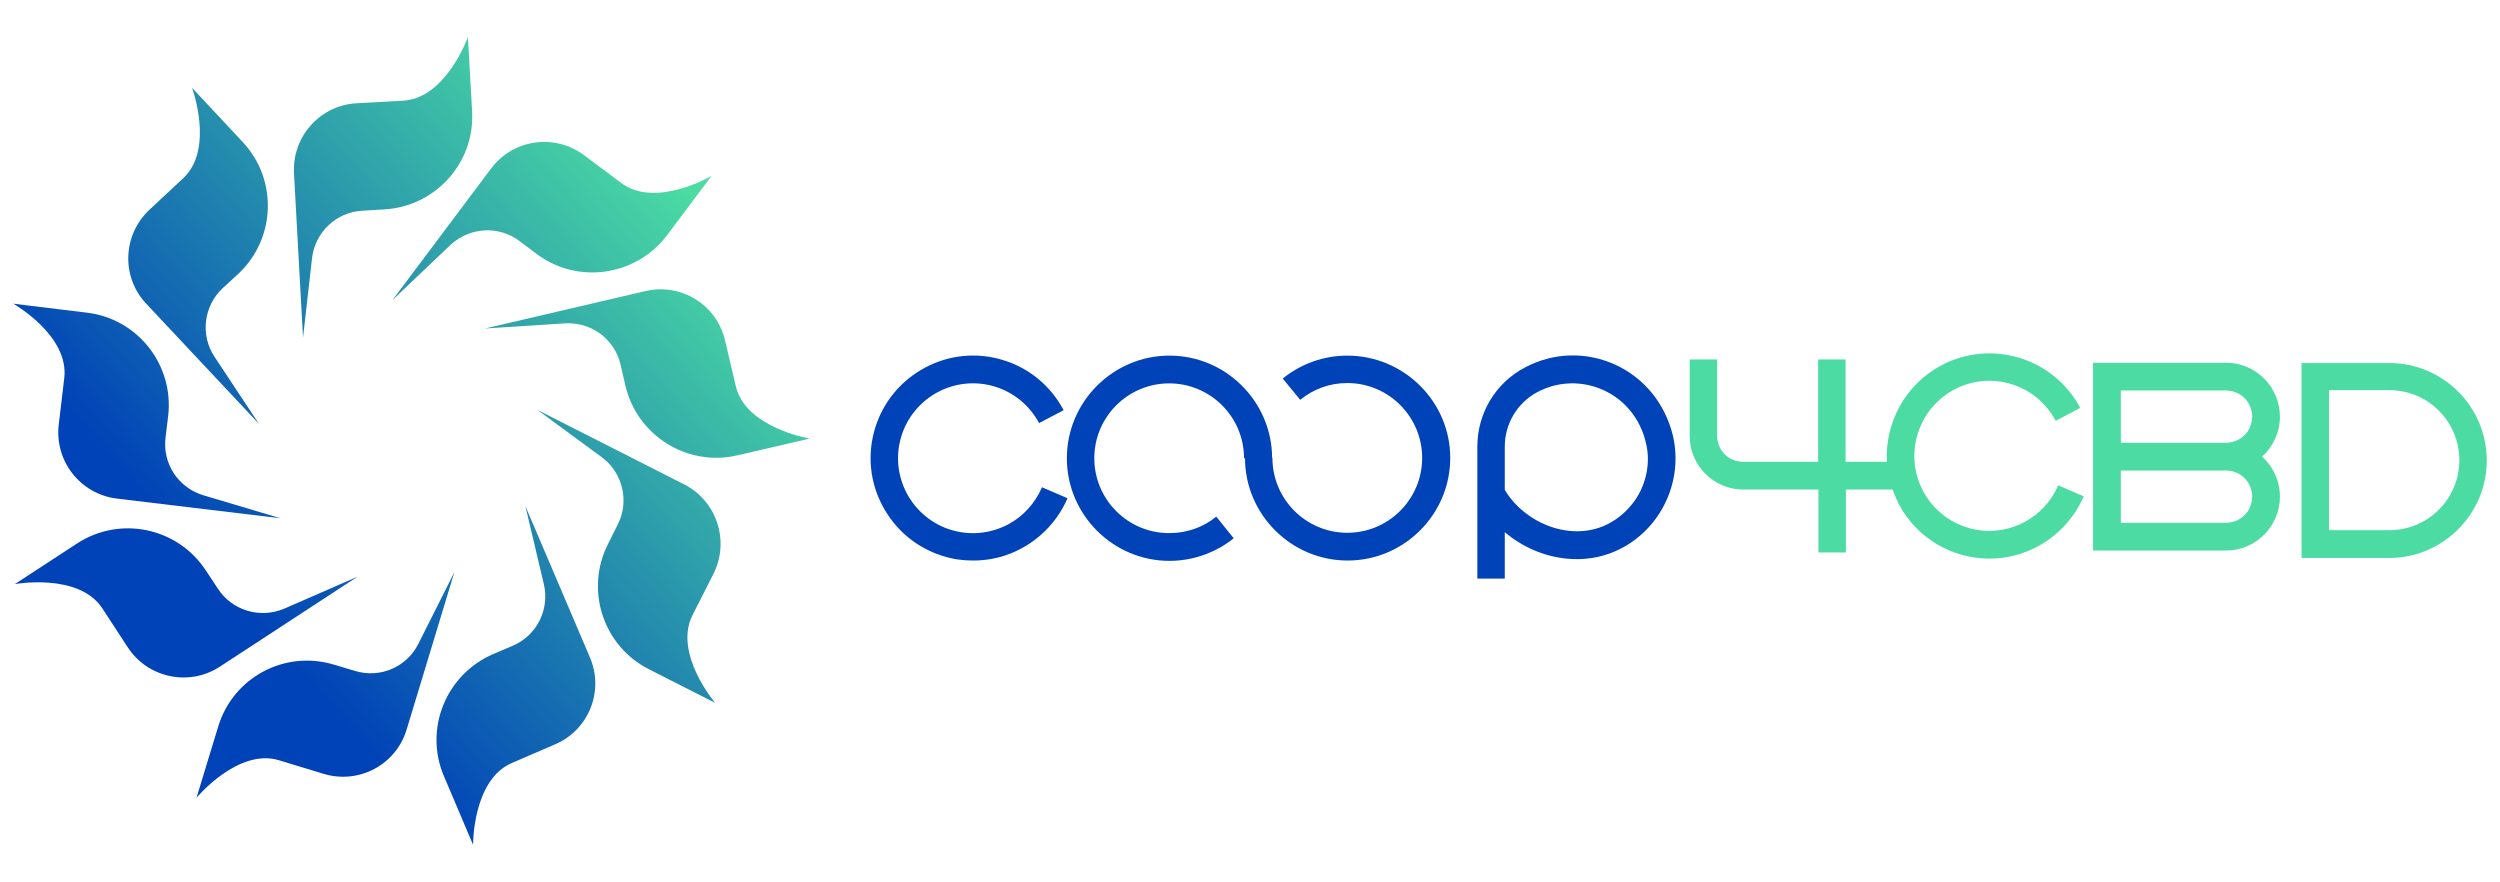
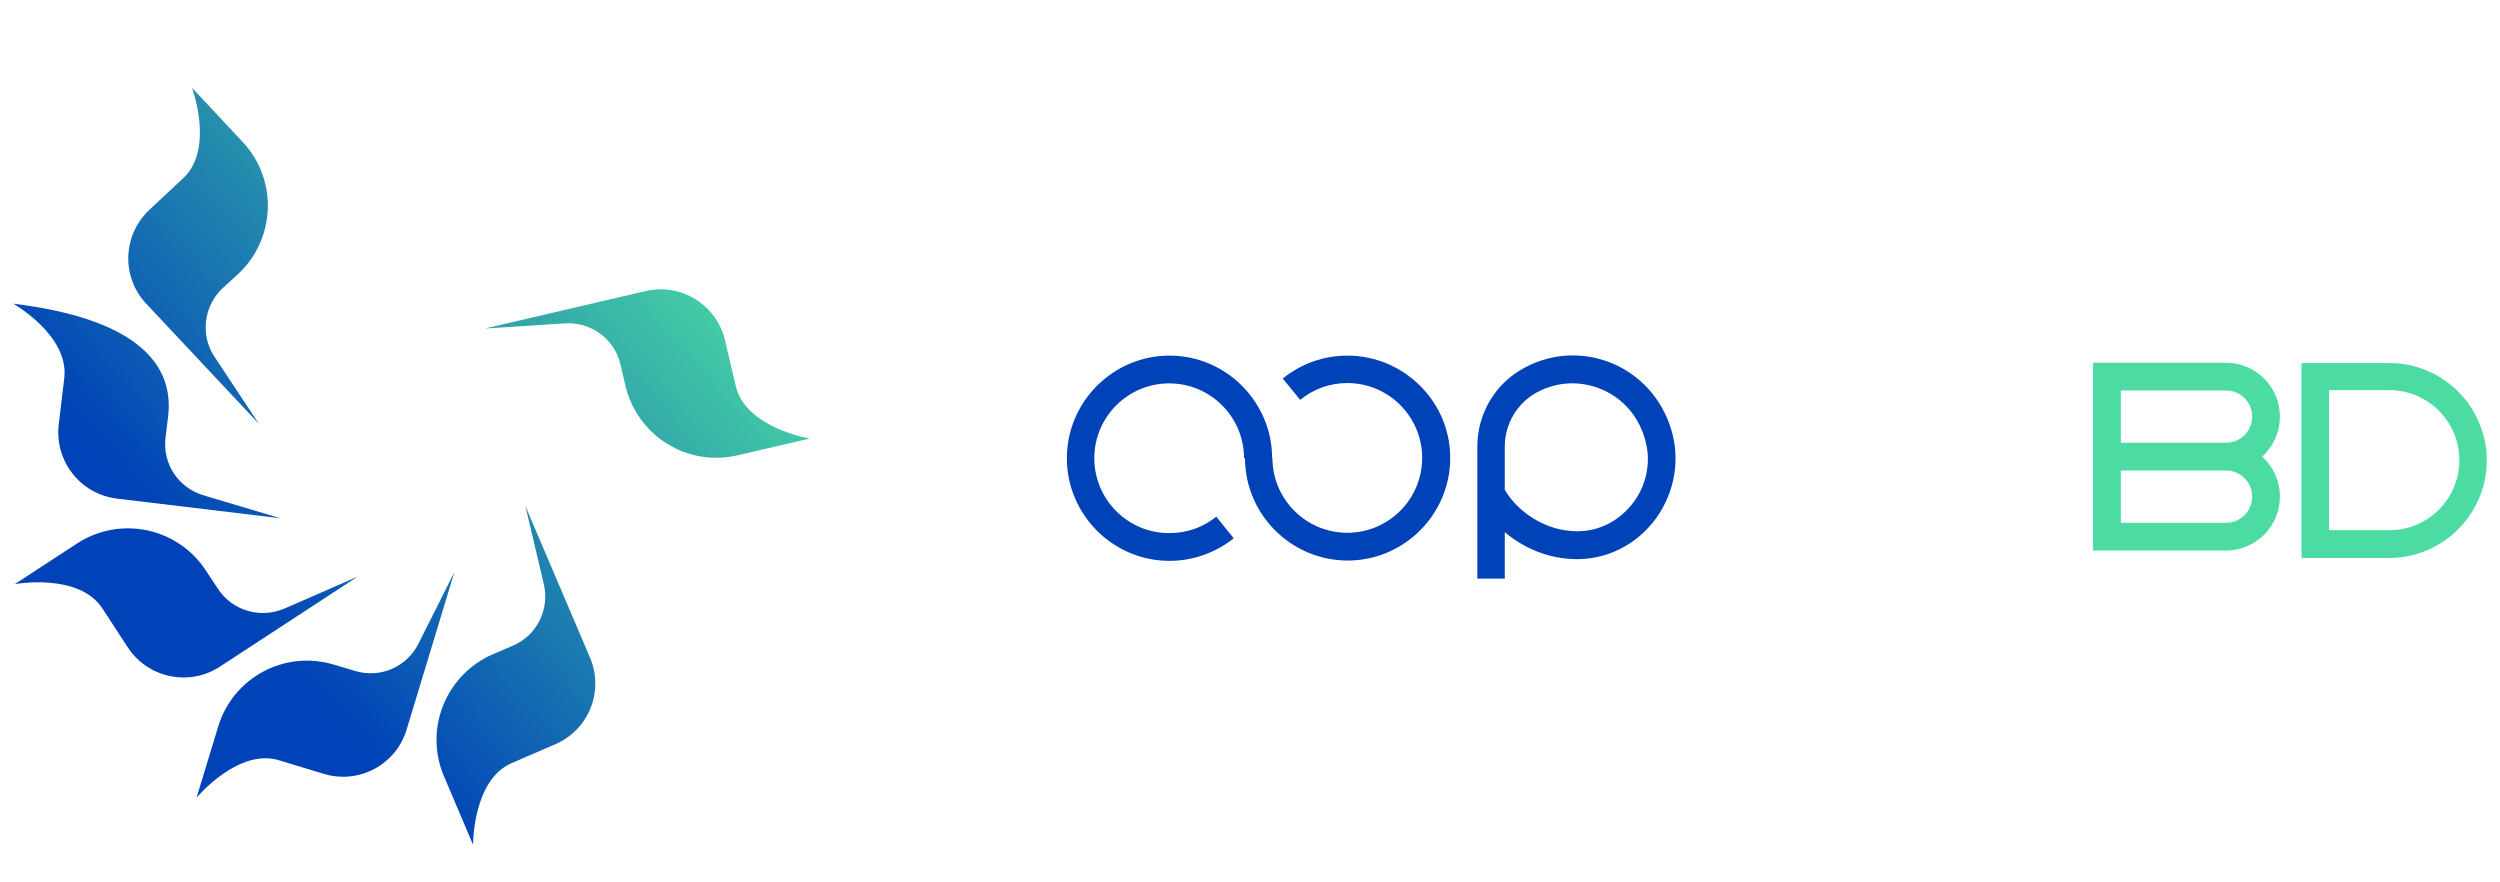
<svg xmlns="http://www.w3.org/2000/svg" version="1.1" id="Layer_1" x="0px" y="0px" viewBox="0 0 774.7 273.3" style="enable-background:new 0 0 774.7 273.3;" xml:space="preserve">
  <style type="text/css">
	.st0{fill:none;}
	.st1{fill:#0042B7;}
	.st2{fill:#4BDBA3;}
	.st3{fill:url(#SVGID_1_);}
	.st4{fill:url(#SVGID_00000155109631107251014350000005711981142798926260_);}
	.st5{fill:url(#SVGID_00000019653694807010661880000003965502930776303767_);}
	.st6{fill:url(#SVGID_00000174577213021591772030000013779820518627932063_);}
	.st7{fill:url(#SVGID_00000181075837901110423850000001832652556702594732_);}
	.st8{fill:url(#SVGID_00000098200019873300687820000001530724509651714216_);}
	.st9{fill:url(#SVGID_00000093150729285629040710000002362169895294852243_);}
	.st10{fill:url(#SVGID_00000064322904139422987830000000637158713533780395_);}
	.st11{fill:url(#SVGID_00000133504980222085148380000011059930909869106309_);}
	.st12{fill:url(#SVGID_00000031919026202268654130000000165655308687126918_);}
	.st13{fill:url(#SVGID_00000052801585674808082830000010011789647553710745_);}
	.st14{fill:url(#SVGID_00000101066069877322944570000013628083097959206555_);}
	.st15{fill:url(#SVGID_00000096052313810652906190000007215876400877174657_);}
	.st16{fill:url(#SVGID_00000177472572602949430360000002728845337062577337_);}
	.st17{fill:url(#SVGID_00000084510340816750179370000016570031057042504864_);}
	.st18{fill:url(#SVGID_00000116933430777550233630000008953791143245616014_);}
	.st19{fill:url(#SVGID_00000163067917500494642570000011775090348663801225_);}
	.st20{fill:url(#SVGID_00000076571166964462491150000007373007410731184309_);}
</style>
  <g>
    <g>
      <g>
        <path class="st0" d="M497,120.8c-6.6-3-14.1-2.8-20.5,0.6c-6.3,3.3-10.1,9.8-10.1,16.9v13.4c4.1,7,11.8,11.9,20,12.7     c7.6,0.7,14.5-2.1,19.3-8.1c4.3-5.3,6-12.8,4.5-19.4C508.4,129.7,503.6,123.8,497,120.8z" />
        <path class="st1" d="M394.2,142c0-17.5-14.3-31.8-31.8-31.8s-31.8,14.3-31.8,31.8s14.3,31.8,31.8,31.8c7.2,0,14.3-2.5,19.9-7     l-5.4-6.7c-4.2,3.4-9.2,5.1-14.6,5.1c-12.8,0-23.2-10.4-23.2-23.2c0-12.8,10.4-23.2,23.2-23.2c12.8,0,23.2,10.4,23.2,23.2H394.2     L394.2,142z" />
        <path class="st1" d="M417.5,110.2c-7.3,0-14.3,2.5-20,7.1l5.4,6.6c4.2-3.4,9.2-5.2,14.6-5.2c12.8,0,23.2,10.4,23.2,23.2     c0,12.8-10.4,23.2-23.2,23.2c-12.8,0-23.2-10.4-23.2-23.2h-8.5h0c0,17.5,14.3,31.8,31.8,31.8c17.5,0,31.8-14.3,31.8-31.8     S435,110.2,417.5,110.2z" />
-         <path class="st1" d="M312.4,162.5c-5.5,2.9-11.8,3.5-17.7,1.7c-5.9-1.8-10.8-5.9-13.7-11.3c-2.9-5.5-3.5-11.8-1.7-17.7     c1.8-5.9,5.9-10.8,11.3-13.7c5.5-2.9,11.8-3.5,17.7-1.7c5.9,1.8,10.8,5.9,13.7,11.3l7.6-4c-4-7.5-10.6-13-18.7-15.5     c-8.1-2.5-16.7-1.7-24.2,2.3c-7.5,4-13,10.6-15.5,18.7c-2.5,8.1-1.7,16.7,2.3,24.2c4,7.5,10.6,13,18.7,15.5     c3.1,1,6.2,1.4,9.4,1.4c5.1,0,10.2-1.2,14.8-3.7c6.4-3.4,11.5-8.9,14.4-15.6l-7.9-3.4C320.7,156,317.1,160,312.4,162.5z" />
        <path class="st1" d="M518.4,135c-2.4-9.9-8.9-17.9-17.9-22c-9-4.1-19.2-3.8-28,0.9c-9.1,4.8-14.7,14.2-14.7,24.5v40.9h8.5v-14.4     c5.3,4.5,12,7.5,19.1,8.2c10.4,1.1,20.2-3.1,26.8-11.2C518.3,154.3,520.6,144.3,518.4,135z M505.6,156.4     c-4.9,6-11.8,8.9-19.3,8.1c-8.1-0.8-15.9-5.8-20-12.7v-13.4c0-7.1,3.9-13.6,10.1-16.9c6.4-3.4,13.9-3.6,20.5-0.6     c6.6,3,11.4,8.9,13.1,16.2C511.7,143.6,510,151.1,505.6,156.4z" />
      </g>
      <g>
        <path class="st2" d="M740.4,172.9h-27.2v-60.4h27.2c16.7,0,30.2,13.6,30.2,30.2S757,172.9,740.4,172.9z M721.7,164.3h18.7     c12,0,21.7-9.7,21.7-21.7s-9.7-21.7-21.7-21.7h-18.7V164.3z" />
        <path class="st2" d="M701,141.5c3.4-3.1,5.5-7.5,5.5-12.4c0-9.2-7.5-16.7-16.7-16.7h-41.2v24.8v8.6v24.8h41.2     c9.2,0,16.7-7.5,16.7-16.7C706.5,149,704.4,144.6,701,141.5z M657.2,121h32.6c4.5,0,8.1,3.6,8.1,8.1c0,4.5-3.6,8.1-8.1,8.1h-32.6     V121z M689.8,162h-32.6v-16.2h32.6c4.5,0,8.1,3.6,8.1,8.1S694.3,162,689.8,162z" />
-         <path class="st2" d="M637.8,150.4c-2.1,4.9-5.8,8.9-10.5,11.4c-11.3,6-25.4,1.7-31.4-9.7c-6-11.3-1.6-25.4,9.7-31.4     c11.3-6,25.4-1.7,31.4,9.7l7.6-4c-8.2-15.5-27.5-21.4-43-13.2c-11.3,6-17.5,17.9-16.9,29.9h-12.8v-31.7h-8.5v31.7h-23.3     c-4.4,0-8-3.6-8-8v-23.7h-8.5v23.7c0,9.1,7.4,16.6,16.6,16.6h23.3v19.5h8.5v-19.5h14.5c0.5,1.5,1.2,3,1.9,4.5     c5.7,10.8,16.7,16.9,28.1,16.9c5,0,10.1-1.2,14.8-3.7c6.4-3.4,11.5-8.9,14.4-15.6L637.8,150.4z" />
      </g>
    </g>
    <g>
      <g>
        <g id="_x3C_Radial_Repeat_x3E__00000101803902571941904830000001829419774262302353_">
          <linearGradient id="SVGID_1_" gradientUnits="userSpaceOnUse" x1="244.457" y1="94.129" x2="102.161" y2="220.07">
            <stop offset="0" style="stop-color:#4BDBA3" />
            <stop offset="1" style="stop-color:#0042B7" />
          </linearGradient>
          <path class="st3" d="M140.8,177.3L126,226.1c-3.3,10.9-14.8,17-25.7,13.7l-13.8-4.2c-12.7-3.9-25.6,11.6-25.6,11.6l6.7-22      c4.6-15.3,20.7-23.9,36-19.2l6.4,1.9c7.8,2.4,16.1-1.2,19.7-8.5L140.8,177.3z" />
        </g>
        <g id="_x3C_Radial_Repeat_x3E__00000065072614761933264700000006203792152545634457_">
          <linearGradient id="SVGID_00000078735828249872923420000002151506988373707661_" gradientUnits="userSpaceOnUse" x1="204.984" y1="49.529" x2="62.688" y2="175.47">
            <stop offset="0" style="stop-color:#4BDBA3" />
            <stop offset="1" style="stop-color:#0042B7" />
          </linearGradient>
          <path style="fill:url(#SVGID_00000078735828249872923420000002151506988373707661_);" d="M110.8,178.7l-42.7,27.9      c-9.5,6.2-22.3,3.5-28.5-6l-7.9-12.1C24.4,177.4,4.6,181,4.6,181l19.3-12.6c13.4-8.7,31.2-4.9,39.9,8.4l3.7,5.6      c4.4,6.8,13.1,9.4,20.6,6.2L110.8,178.7z" />
        </g>
        <g id="_x3C_Radial_Repeat_x3E__00000106121995086817460410000016733545209263988148_">
          <linearGradient id="SVGID_00000022541605917216134860000000640149645915563688_" gradientUnits="userSpaceOnUse" x1="173.534" y1="13.995" x2="31.238" y2="139.936">
            <stop offset="0" style="stop-color:#4BDBA3" />
            <stop offset="1" style="stop-color:#0042B7" />
          </linearGradient>
-           <path style="fill:url(#SVGID_00000022541605917216134860000000640149645915563688_);" d="M86.9,160.6l-50.7-6.1      c-11.3-1.4-19.3-11.6-18-22.9l1.7-14.3C21.6,104,4.1,94.1,4.1,94.1l22.9,2.8C42.7,98.8,54,113.1,52.1,129l-0.8,6.6      c-1,8.1,4,15.6,11.8,17.9L86.9,160.6z" />
+           <path style="fill:url(#SVGID_00000022541605917216134860000000640149645915563688_);" d="M86.9,160.6l-50.7-6.1      c-11.3-1.4-19.3-11.6-18-22.9l1.7-14.3C21.6,104,4.1,94.1,4.1,94.1C42.7,98.8,54,113.1,52.1,129l-0.8,6.6      c-1,8.1,4,15.6,11.8,17.9L86.9,160.6z" />
        </g>
        <g id="_x3C_Radial_Repeat_x3E__00000041296542111719697850000018403847098856526474_">
          <linearGradient id="SVGID_00000047023833675015238850000003135147071720533633_" gradientUnits="userSpaceOnUse" x1="160.372" y1="-0.876" x2="18.076" y2="125.065">
            <stop offset="0" style="stop-color:#4BDBA3" />
            <stop offset="1" style="stop-color:#0042B7" />
          </linearGradient>
          <path style="fill:url(#SVGID_00000047023833675015238850000003135147071720533633_);" d="M80.2,131.3L45.3,94.1      c-7.8-8.3-7.3-21.3,1-29.1l10.5-9.8c9.7-9.1,2.7-28,2.7-28L75.2,44c10.9,11.6,10.3,29.9-1.3,40.8L69,89.3      c-5.9,5.5-7,14.6-2.5,21.3L80.2,131.3z" />
        </g>
        <g id="_x3C_Radial_Repeat_x3E__00000071551397237226561080000013950509569913980300_">
          <linearGradient id="SVGID_00000071541964757033316410000001839311173004637331_" gradientUnits="userSpaceOnUse" x1="167.695" y1="7.398" x2="25.399" y2="133.338">
            <stop offset="0" style="stop-color:#4BDBA3" />
            <stop offset="1" style="stop-color:#0042B7" />
          </linearGradient>
-           <path style="fill:url(#SVGID_00000071541964757033316410000001839311173004637331_);" d="M93.9,104.6l-2.8-50.9      c-0.6-11.4,8.1-21.1,19.4-21.7l14.4-0.8c13.3-0.7,20.1-19.7,20.1-19.7l1.3,23c0.9,15.9-11.3,29.5-27.3,30.4l-6.7,0.4      c-8.1,0.4-14.7,6.7-15.6,14.7L93.9,104.6z" />
        </g>
        <g id="_x3C_Radial_Repeat_x3E__00000158004489897691169670000003540424339621841061_">
          <linearGradient id="SVGID_00000122679623886305862480000006288944739754416282_" gradientUnits="userSpaceOnUse" x1="200.291" y1="44.227" x2="57.995" y2="170.167">
            <stop offset="0" style="stop-color:#4BDBA3" />
            <stop offset="1" style="stop-color:#0042B7" />
          </linearGradient>
-           <path style="fill:url(#SVGID_00000122679623886305862480000006288944739754416282_);" d="M121.6,93l30.6-40.8      c6.8-9.1,19.7-10.9,28.8-4.1l11.5,8.6c10.7,8,28-2.2,28-2.2l-13.8,18.4c-9.6,12.7-27.7,15.3-40.4,5.8l-5.3-4      c-6.5-4.9-15.5-4.3-21.4,1.2L121.6,93z" />
        </g>
        <g id="_x3C_Radial_Repeat_x3E__00000034802388764071828040000014205954575981554586_">
          <linearGradient id="SVGID_00000034072831033845380790000008113910275433100428_" gradientUnits="userSpaceOnUse" x1="237.466" y1="86.23" x2="95.17" y2="212.171">
            <stop offset="0" style="stop-color:#4BDBA3" />
            <stop offset="1" style="stop-color:#0042B7" />
          </linearGradient>
          <path style="fill:url(#SVGID_00000034072831033845380790000008113910275433100428_);" d="M150.3,101.8L200,90.2      c11.1-2.6,22.2,4.3,24.7,15.4l3.3,14c3,13,22.9,16.3,22.9,16.3l-22.4,5.2c-15.5,3.6-31-6-34.7-21.6l-1.5-6.5      c-1.8-7.9-9.1-13.3-17.2-12.8L150.3,101.8z" />
        </g>
        <g id="_x3C_Radial_Repeat_x3E__00000168806504351042954870000006206274307069047187_">
          <linearGradient id="SVGID_00000122707227945027036330000002405868615346401210_" gradientUnits="userSpaceOnUse" x1="261.204" y1="113.051" x2="118.908" y2="238.991">
            <stop offset="0" style="stop-color:#4BDBA3" />
            <stop offset="1" style="stop-color:#0042B7" />
          </linearGradient>
-           <path style="fill:url(#SVGID_00000122707227945027036330000002405868615346401210_);" d="M166.5,127l45.5,23.1      c10.1,5.1,14.2,17.5,9.1,27.7l-6.5,12.8c-6,11.9,7,27.2,7,27.2l-20.5-10.4c-14.2-7.2-19.9-24.6-12.7-38.8l3-6      c3.7-7.2,1.6-16.1-4.9-20.9L166.5,127z" />
        </g>
        <g id="_x3C_Radial_Repeat_x3E__00000150781060033524003680000009446612794860598152_">
          <linearGradient id="SVGID_00000093152866178008830320000010118964999860187277_" gradientUnits="userSpaceOnUse" x1="262.204" y1="114.18" x2="119.907" y2="240.121">
            <stop offset="0" style="stop-color:#4BDBA3" />
            <stop offset="1" style="stop-color:#0042B7" />
          </linearGradient>
          <path style="fill:url(#SVGID_00000093152866178008830320000010118964999860187277_);" d="M162.8,156.8l20,46.9      c4.5,10.5-0.4,22.6-10.9,27l-13.2,5.7c-12.3,5.2-12.1,25.4-12.1,25.4l-9-21.2c-6.3-14.7,0.6-31.6,15.2-37.9l6.1-2.6      c7.5-3.2,11.5-11.3,9.6-19.2L162.8,156.8z" />
        </g>
      </g>
    </g>
  </g>
</svg>